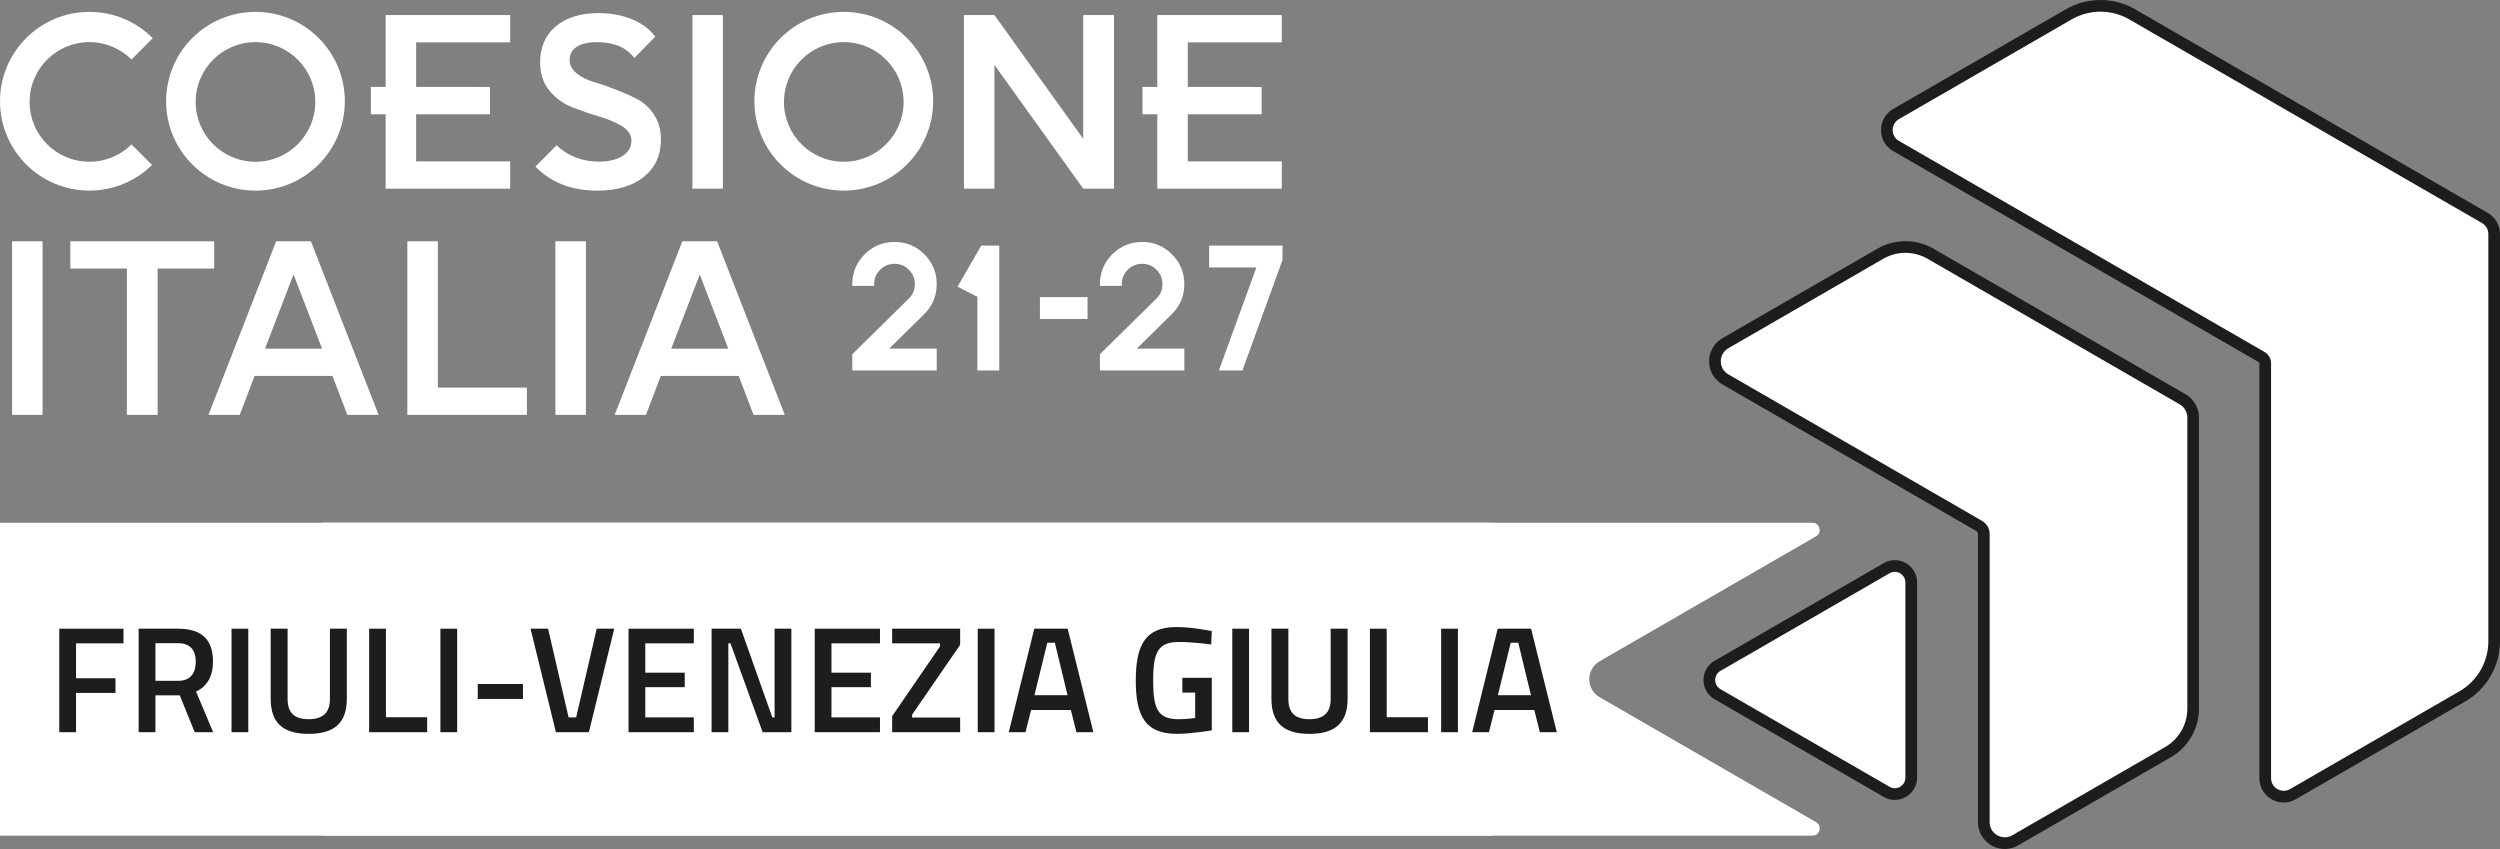
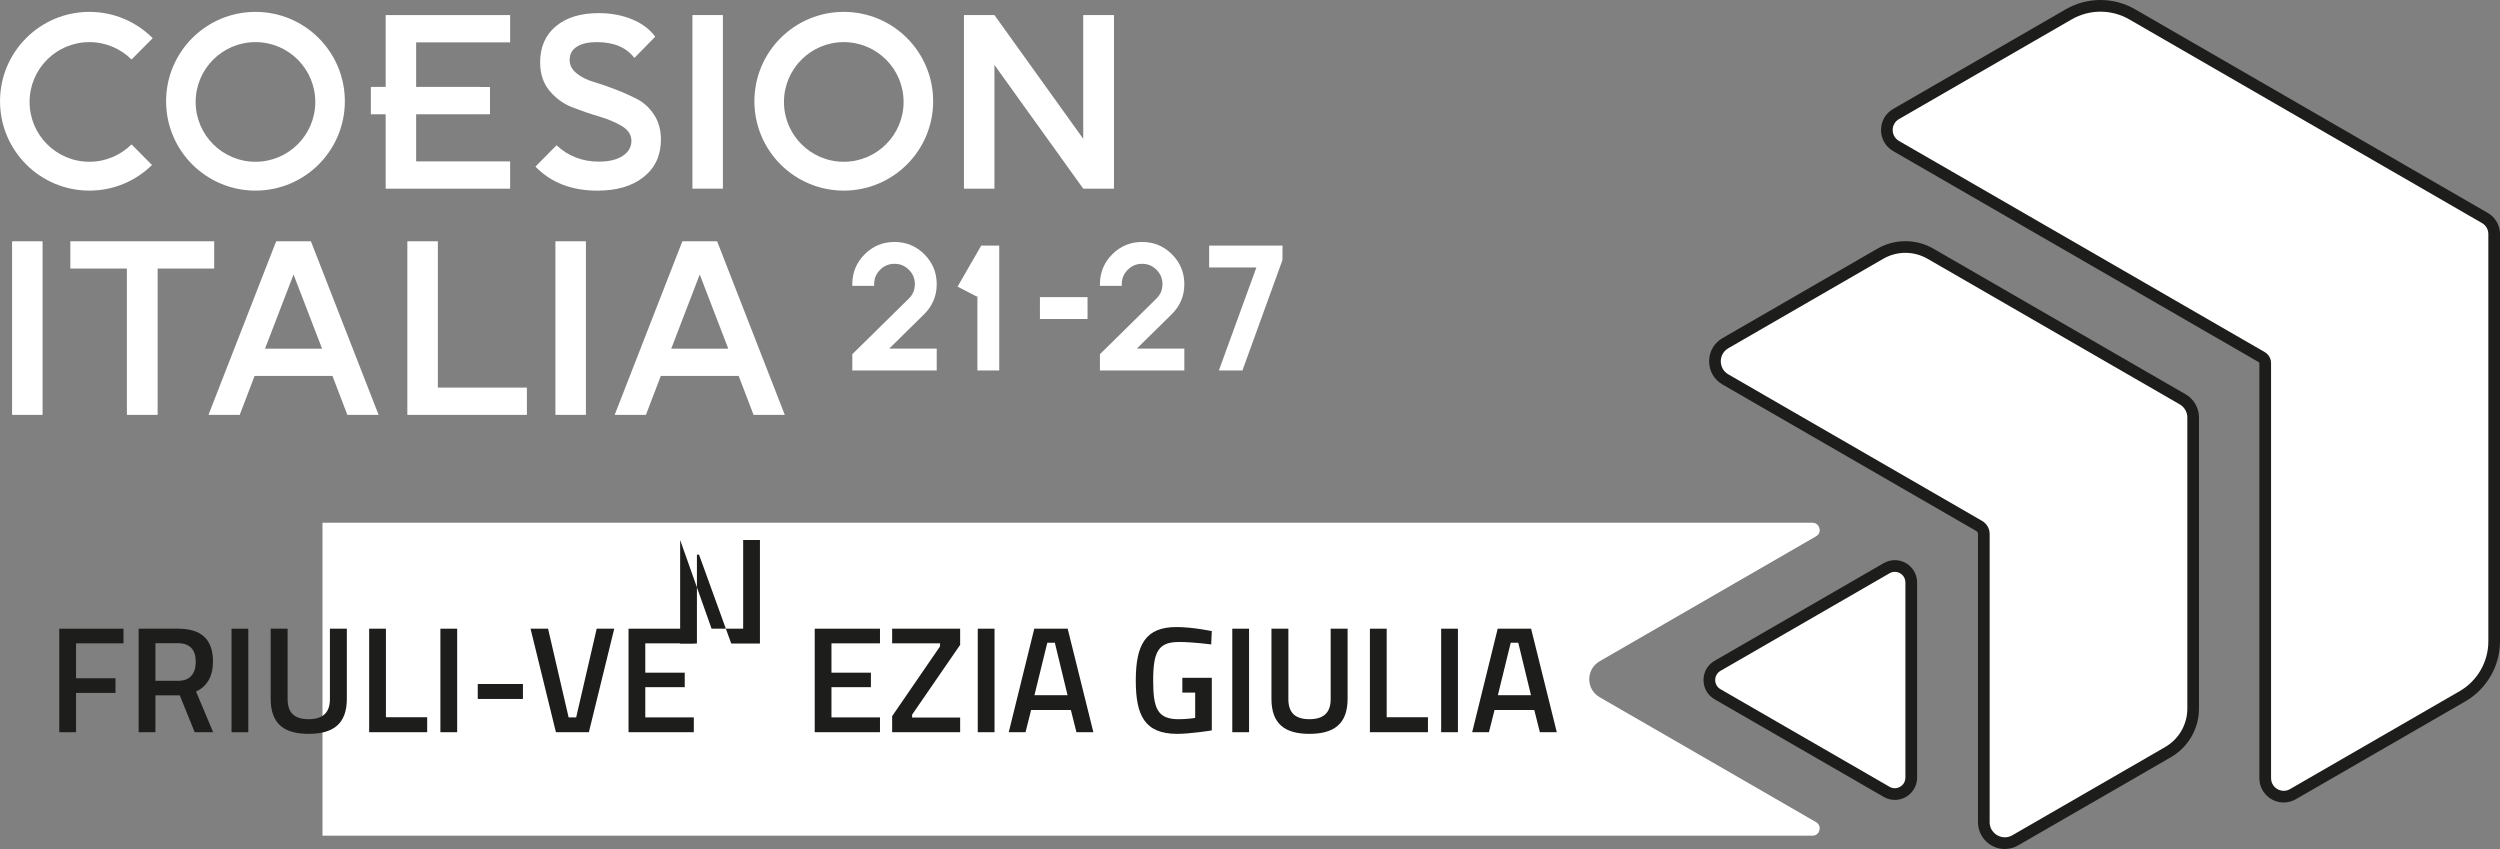
<svg xmlns="http://www.w3.org/2000/svg" id="Livello_1" viewBox="0 0 132.784 45.094">
  <rect x="0" y="0" width="132.784" height="45.094" fill="#808080" stroke="none" />
  <defs>
    <style>.cls-1{fill:#fff;}.cls-1,.cls-2,.cls-3,.cls-4{stroke-width:0px;}.cls-2{fill:#fff;}.cls-3{fill:#fff;}.cls-4{fill:#1d1d1b;}</style>
  </defs>
-   <path class="cls-1" d="m79.508,44.1c.018-.067.058-.297-.18-.435l-11.494-6.634c-.344-.201-.55-.557-.55-.955,0-.397.206-.754.55-.953v-.001l11.494-6.635c.238-.137.198-.367.18-.434-.018-.068-.099-.287-.373-.287H0v16.62h79.135c.274,0,.355-.219.373-.286" />
  <path class="cls-2" d="m121.296,42.313c-.541,0-.982-.44-.982-.982v-22.048c0-.128-.07-.248-.182-.312l-19.424-11.215c-.307-.177-.49-.495-.49-.85,0-.354.183-.674.491-.85l9.17-5.296c.512-.293,1.094-.45,1.684-.45s1.171.157,1.683.45l18.738,10.819c.301.175.491.5.491.851v21.636c0,1.199-.646,2.315-1.684,2.916l-9.006,5.199c-.15.086-.319.132-.489.132" />
  <path class="cls-4" d="m111.563.62c.527,0,1.056.137,1.528.409l18.738,10.819c.208.119.336.341.336.582v21.635c0,1.093-.584,2.102-1.528,2.648l-9.006,5.199c-.108.062-.223.091-.335.091-.351,0-.672-.281-.672-.672v-22.047c0-.241-.128-.462-.336-.583l-19.424-11.214c-.449-.257-.449-.905,0-1.163l9.171-5.295c.472-.272,1.001-.409,1.528-.409m0-.62c-.646,0-1.28.17-1.839.492l-9.17,5.294c-.405.235-.646.653-.646,1.119,0,.468.241.886.646,1.12l19.423,11.214c.016.009.026.026.026.045v22.047c0,.712.58,1.293,1.293,1.293.225,0,.448-.061.645-.174l9.005-5.199c1.134-.656,1.838-1.876,1.838-3.186V12.43c0-.461-.247-.89-.645-1.119L113.401.492c-.558-.322-1.194-.492-1.838-.492" />
  <path class="cls-3" d="m106.482,44.782c-.613,0-1.113-.499-1.113-1.114v-15.307c0-.175-.095-.338-.247-.426l-13.477-7.781c-.349-.202-.557-.562-.557-.964,0-.403.208-.763.558-.964l8.225-4.75c.404-.234.866-.358,1.334-.358.466,0,.928.124,1.333.358l13.392,7.732c.344.2.557.569.557.965v15.465c0,.949-.512,1.833-1.333,2.309l-8.116,4.686c-.171.097-.363.149-.555.149h-.001Z" />
  <path class="cls-4" d="m101.204,13.429c.406,0,.813.107,1.178.317l13.393,7.732c.248.144.402.408.402.695v15.465c0,.842-.45,1.62-1.179,2.042l-8.116,4.684c-.129.074-.266.109-.4.109-.42,0-.804-.335-.804-.804v-15.307c0-.286-.154-.551-.402-.695l-13.476-7.782c-.537-.308-.537-1.081,0-1.39l8.225-4.749c.365-.21.772-.317,1.179-.317m0-.619c-.521,0-1.037.138-1.488.398l-8.226,4.75c-.446.256-.713.718-.713,1.232,0,.515.267.976.713,1.233l13.477,7.781c.055.033.091.094.091.158v15.307c0,.785.638,1.425,1.424,1.425.247,0,.493-.067.711-.193l8.116-4.685c.918-.53,1.487-1.518,1.487-2.578v-15.465c0-.506-.272-.979-.712-1.232l-13.393-7.733c-.451-.26-.966-.398-1.487-.398" />
  <path class="cls-1" d="m100.641,42.176c-.15,0-.301-.041-.435-.117l-8.979-5.185c-.272-.157-.436-.439-.437-.755,0-.314.164-.597.437-.755l8.979-5.184c.133-.077.285-.117.436-.117.48,0,.872.39.872.872v10.368c0,.241-.095.464-.268.629-.162.155-.381.244-.604.244h-.001Z" />
  <path class="cls-4" d="m100.641,30.372c.293,0,.562.234.562.563v10.368c0,.328-.269.562-.562.562-.094,0-.189-.024-.28-.076l-8.98-5.184c-.374-.216-.374-.756,0-.973l8.98-5.184c.091-.052.186-.076.28-.076m0-.621c-.206,0-.41.056-.59.159l-8.98,5.185c-.371.213-.591.597-.591,1.023,0,.428.22.811.591,1.025l8.98,5.183c.18.105.384.16.59.16.651,0,1.183-.532,1.183-1.183v-10.368c0-.654-.532-1.184-1.183-1.184" />
  <path class="cls-1" d="m28.439,8.849l1.12-1.133c.623.58,1.374.869,2.252.869.527,0,.945-.1,1.258-.302.311-.203.468-.47.468-.804,0-.316-.167-.574-.5-.778-.335-.202-.739-.373-1.212-.513-.475-.14-.949-.303-1.423-.487-.475-.185-.878-.477-1.212-.876s-.501-.903-.501-1.508c0-.817.278-1.457.837-1.923.557-.465,1.314-.697,2.272-.697.65,0,1.241.109,1.771.328.531.219.942.526,1.232.923l-1.107,1.132c-.421-.562-1.089-.843-2.002-.843-.447,0-.798.081-1.053.244-.256.162-.383.396-.383.705,0,.271.121.506.364.704.241.197.539.349.894.455.357.105.745.238,1.166.401.422.162.81.335,1.165.52.356.184.656.462.897.83.241.368.362.809.362,1.317,0,.834-.303,1.495-.909,1.982-.606.488-1.428.731-2.463.731-1.37,0-2.467-.425-3.293-1.277" />
  <rect class="cls-1" x="36.777" y=".8" width="1.619" height="9.22" />
  <polygon class="cls-1" points="51.199 .8 52.818 .8 57.534 7.372 57.534 .8 59.167 .8 59.167 10.02 57.534 10.02 52.818 3.448 52.818 10.02 51.199 10.02 51.199 .8" />
  <rect class="cls-1" x=".642" y="12.815" width="1.619" height="9.22" />
  <polygon class="cls-1" points="3.736 12.815 11.376 12.815 11.376 14.264 8.373 14.264 8.373 22.035 6.739 22.035 6.739 14.264 3.736 14.264 3.736 12.815" />
  <path class="cls-1" d="m14.669,12.815h1.844l3.596,9.22h-1.66l-.79-2.069h-4.136l-.79,2.069h-1.66l3.596-9.22Zm2.437,5.703l-1.515-3.939-1.514,3.939h3.029Z" />
  <polygon class="cls-1" points="21.636 22.035 21.636 12.815 23.256 12.815 23.256 20.587 27.985 20.587 27.985 22.035 21.636 22.035" />
  <rect class="cls-1" x="29.5" y="12.815" width="1.62" height="9.22" />
  <path class="cls-1" d="m36.243,12.815h1.845l3.595,9.22h-1.659l-.79-2.069h-4.136l-.79,2.069h-1.66l3.595-9.22Zm2.438,5.703l-1.515-3.939-1.514,3.939h3.029Z" />
  <polygon class="cls-1" points="27.095 2.25 27.095 .801 20.484 .801 20.484 4.616 19.697 4.616 19.697 6.07 20.484 6.07 20.484 10.021 27.095 10.021 27.095 8.572 22.103 8.572 22.103 6.07 25.47 6.07 25.47 6.069 26.025 6.069 26.025 4.621 25.47 4.621 25.47 4.616 22.103 4.616 22.103 2.25 27.095 2.25" />
  <path class="cls-1" d="m13.569.631c-2.622,0-4.747,2.126-4.747,4.747s2.125,4.746,4.747,4.746,4.747-2.124,4.747-4.746S16.191.631,13.569.631m0,7.961c-1.755,0-3.177-1.422-3.177-3.177s1.422-3.178,3.177-3.178c1.754,0,3.177,1.423,3.177,3.178s-1.423,3.177-3.177,3.177" />
  <path class="cls-1" d="m44.816.631c-2.622,0-4.747,2.126-4.747,4.747s2.125,4.746,4.747,4.746,4.747-2.124,4.747-4.746-2.125-4.747-4.747-4.747m0,7.961c-1.755,0-3.177-1.422-3.177-3.177s1.422-3.178,3.177-3.178c1.754,0,3.177,1.423,3.177,3.178s-1.423,3.177-3.177,3.177" />
  <path class="cls-1" d="m6.986,7.669c-.574.569-1.365.923-2.238.923-1.755,0-3.177-1.422-3.177-3.178,0-1.754,1.422-3.177,3.177-3.177.873,0,1.664.353,2.238.924l1.125-1.133c-.86-.863-2.05-1.397-3.363-1.397C2.126.631.001,2.756.001,5.377s2.125,4.747,4.747,4.747c1.295,0,2.467-.519,3.325-1.36l-1.087-1.095Z" />
-   <polygon class="cls-1" points="68.08 2.25 68.08 .801 61.469 .801 61.469 4.616 60.682 4.616 60.682 6.07 61.469 6.07 61.469 10.021 68.08 10.021 68.08 8.572 63.088 8.572 63.088 6.07 66.455 6.07 66.455 6.069 67.01 6.069 67.01 4.621 66.455 4.621 66.455 4.616 63.088 4.616 63.088 2.25 68.08 2.25" />
  <path class="cls-1" d="m62.904,15.092c0-.617-.221-1.149-.658-1.586-.434-.435-.967-.655-1.585-.655-.615,0-1.149.22-1.585.655-.434.437-.655.969-.655,1.586v.093h1.16v-.093c0-.301.105-.55.318-.764.214-.213.463-.316.762-.316.301,0,.551.103.764.316.214.214.317.463.317.764s-.103.55-.317.763l-3.004,2.958v.865h4.483v-1.161h-2.525l1.871-1.843c.434-.434.654-.966.654-1.582m-13.152,0c0-.616-.221-1.149-.657-1.586-.435-.435-.968-.655-1.585-.655-.616,0-1.15.22-1.585.655-.435.437-.656.969-.656,1.586v.093h1.161v-.093c0-.301.103-.55.317-.764.214-.213.463-.316.763-.316.301,0,.551.103.763.316.214.214.318.463.318.764,0,.3-.104.55-.317.763l-3.005,2.958v.865h4.483v-1.161h-2.524l1.871-1.843c.434-.434.653-.966.653-1.582m1.108.132l1.023.529.03-.05v3.975h1.16v-6.632h-.958l-1.255,2.178Zm4.374,1.719h2.529v-1.161h-2.529v1.161Zm8.988-3.897v1.161h2.509l-1.993,5.471h1.251l2.125-5.86.006-.772h-3.898Z" />
  <path class="cls-1" d="m96.635,44.1c.019-.067.059-.297-.18-.435l-11.493-6.634c-.345-.201-.551-.557-.551-.955,0-.397.206-.754.551-.953v-.001l11.493-6.635c.239-.137.199-.367.18-.434-.018-.068-.098-.287-.373-.287H17.128v16.62h79.134c.275,0,.355-.219.373-.286" />
  <path class="cls-4" d="m3.148,33.392h3.411v.778h-2.52v1.855h2.095v.778h-2.095v2.087h-.891v-5.498Z" />
  <path class="cls-4" d="m8.255,36.931v1.959h-.891v-5.498h2.086c1.212,0,1.862.529,1.862,1.75,0,.778-.313,1.315-.899,1.589l.907,2.159h-.979l-.794-1.959h-1.292Zm1.196-2.769h-1.196v1.998h1.212c.674,0,.931-.441.931-1.011,0-.626-.305-.987-.947-.987Z" />
  <path class="cls-4" d="m12.297,33.392h.891v5.498h-.891v-5.498Z" />
  <path class="cls-4" d="m16.392,38.199c.738,0,1.131-.329,1.131-1.067v-3.74h.899v3.724c0,1.325-.714,1.862-2.03,1.862-1.309,0-2.015-.537-2.015-1.862v-3.724h.899v3.74c0,.746.385,1.067,1.116,1.067Z" />
  <path class="cls-4" d="m19.607,38.89v-5.498h.891v4.703h2.191v.795h-3.082Z" />
  <path class="cls-4" d="m23.391,33.392h.891v5.498h-.891v-5.498Z" />
  <path class="cls-4" d="m25.375,36.329h2.4v.795h-2.4v-.795Z" />
  <path class="cls-4" d="m32.625,33.392l-1.348,5.498h-1.75l-1.348-5.498h.931l1.091,4.711h.401l1.091-4.711h.931Z" />
  <path class="cls-4" d="m33.384,33.392h3.467v.778h-2.577v1.558h2.095v.77h-2.095v1.605h2.577v.787h-3.467v-5.498Z" />
-   <path class="cls-4" d="m37.794,33.392h1.557l1.669,4.711h.121v-4.711h.891v5.498h-1.525l-1.71-4.72h-.112v4.72h-.891v-5.498Z" />
+   <path class="cls-4" d="m37.794,33.392h1.557h.121v-4.711h.891v5.498h-1.525l-1.71-4.72h-.112v4.72h-.891v-5.498Z" />
  <path class="cls-4" d="m43.272,33.392h3.467v.778h-2.577v1.558h2.095v.77h-2.095v1.605h2.577v.787h-3.467v-5.498Z" />
  <path class="cls-4" d="m47.385,33.392h3.612v.858l-2.552,3.708v.153h2.552v.778h-3.612v-.851l2.544-3.708v-.161h-2.544v-.778Z" />
  <path class="cls-4" d="m51.932,33.392h.891v5.498h-.891v-5.498Z" />
  <path class="cls-4" d="m54.935,33.392h1.773l1.365,5.498h-.899l-.297-1.18h-2.111l-.297,1.18h-.891l1.356-5.498Zm.008,3.531h1.758l-.674-2.785h-.401l-.682,2.785Z" />
  <path class="cls-4" d="m62.798,36h1.565v2.793c-.072.017-1.172.185-1.838.185-1.75,0-2.199-1.011-2.199-2.833,0-1.927.53-2.841,2.167-2.841.843,0,1.87.216,1.87.216l-.032.707s-.971-.129-1.702-.129c-1.1,0-1.38.498-1.38,2.047,0,1.493.233,2.055,1.356,2.055.361,0,.779-.048.875-.072v-1.341h-.682v-.786Z" />
  <path class="cls-4" d="m65.451,33.392h.891v5.498h-.891v-5.498Z" />
  <path class="cls-4" d="m69.546,38.199c.738,0,1.131-.329,1.131-1.067v-3.74h.899v3.724c0,1.325-.714,1.862-2.03,1.862-1.309,0-2.015-.537-2.015-1.862v-3.724h.899v3.74c0,.746.385,1.067,1.116,1.067Z" />
  <path class="cls-4" d="m72.761,38.89v-5.498h.891v4.703h2.191v.795h-3.082Z" />
  <path class="cls-4" d="m76.545,33.392h.891v5.498h-.891v-5.498Z" />
  <path class="cls-4" d="m79.549,33.392h1.773l1.365,5.498h-.899l-.297-1.18h-2.111l-.297,1.18h-.891l1.356-5.498Zm.008,3.531h1.758l-.674-2.785h-.401l-.682,2.785Z" />
</svg>